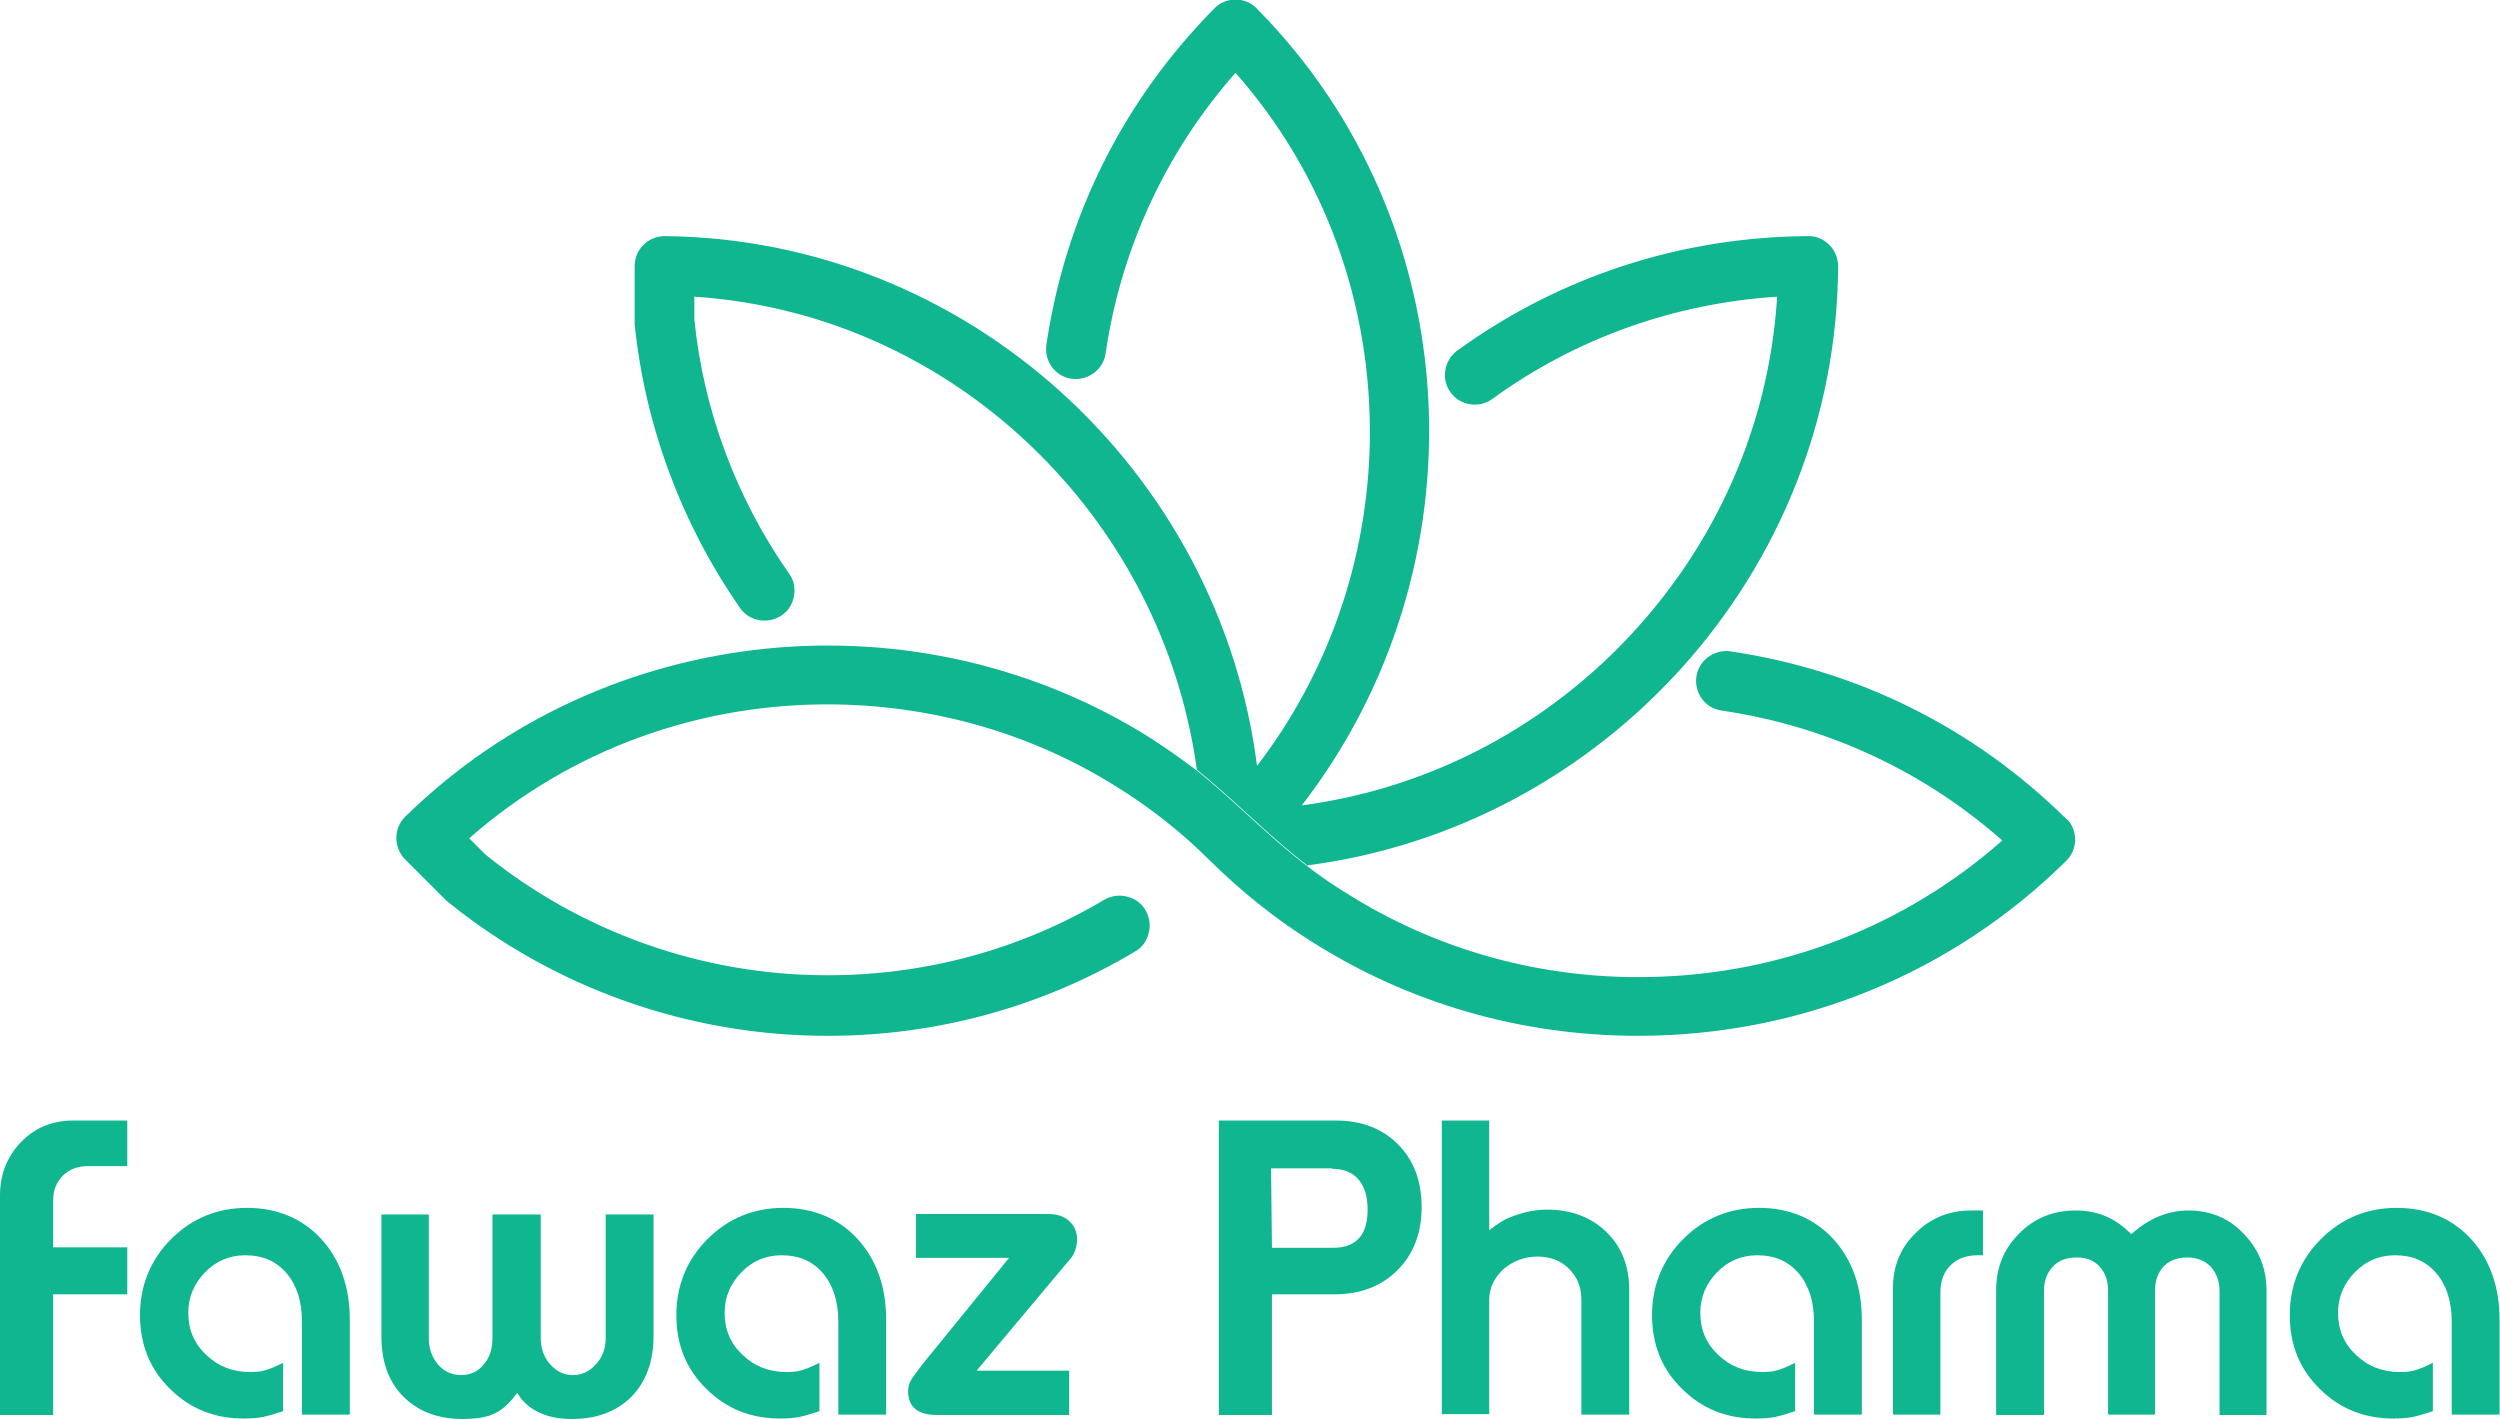
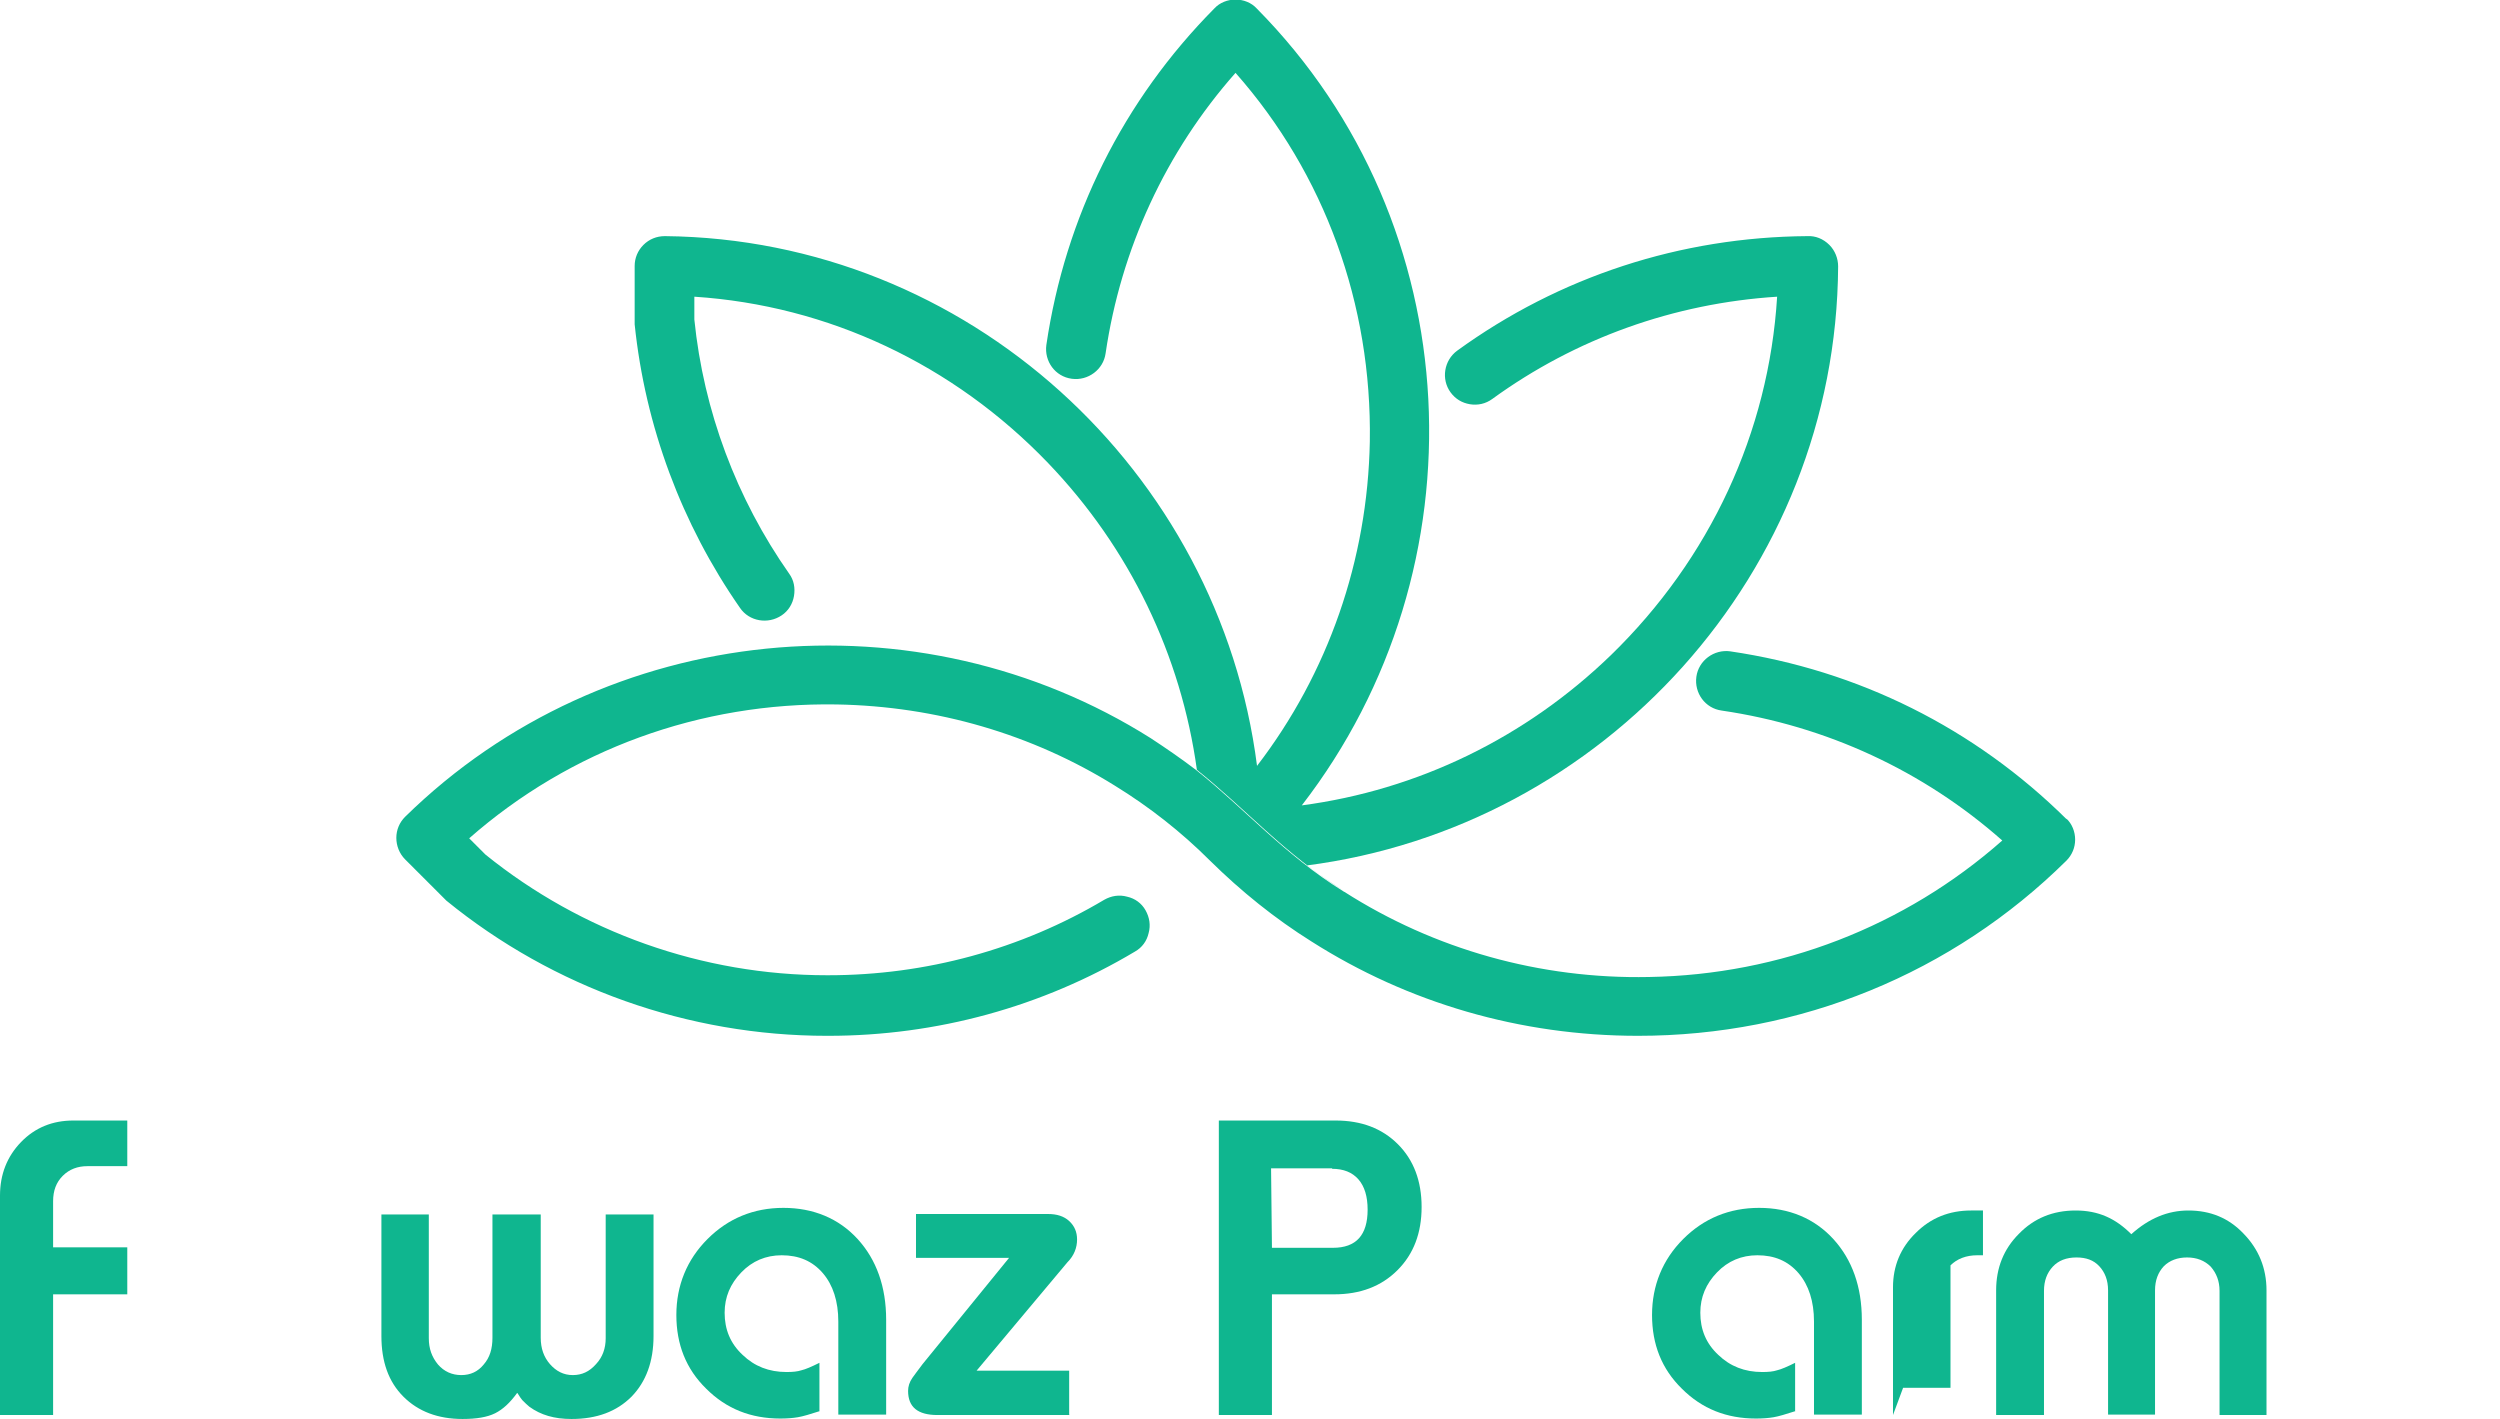
<svg xmlns="http://www.w3.org/2000/svg" id="Layer_1" data-name="Layer 1" viewBox="0 0 56.96 32.32">
  <defs>
    <style>
      .cls-1 {
        fill: #0fb68f;
      }
    </style>
  </defs>
  <g>
    <path class="cls-1" d="m29.76,19.72c6.78-.87,12.08-6.68,12.12-13.65,0-.18-.07-.36-.2-.49-.14-.14-.32-.21-.5-.2-2.89.02-5.65.92-7.98,2.61-.3.22-.37.65-.15.95.11.15.26.24.44.27.18.03.36-.01.51-.12,1.9-1.38,4.14-2.18,6.49-2.33-.19,3.09-1.53,5.97-3.78,8.16-1.95,1.89-4.41,3.08-7.05,3.43,4.18-5.41,3.85-13.23-1.03-18.16-.12-.13-.3-.2-.48-.2s-.36.07-.48.2c-2.08,2.1-3.4,4.75-3.83,7.67-.05.37.2.72.58.77.37.05.72-.21.77-.58.35-2.38,1.37-4.59,2.96-6.39,2.03,2.3,3.11,5.27,3.06,8.4-.05,2.7-.95,5.28-2.57,7.39-.86-6.73-6.6-12-13.49-12.07-.19,0-.36.07-.49.2-.13.13-.2.3-.2.48v1.26s0,.04,0,.07c.24,2.32,1.07,4.55,2.4,6.46.21.31.64.38.95.17.15-.1.25-.26.28-.44.03-.18,0-.36-.11-.51-1.2-1.71-1.95-3.71-2.16-5.79v-.52c3.05.2,5.9,1.54,8.06,3.79,1.86,1.94,3.03,4.38,3.39,6.99,1.08.86,2.01,1.93,3.35,2.76-.29-.19-.58-.38-.85-.59Z" />
    <path class="cls-1" d="m47.09,18.67c-2.1-2.08-4.75-3.4-7.67-3.83-.37-.05-.72.21-.77.58-.05.37.2.72.58.77,2.38.35,4.59,1.37,6.39,2.96-2.22,1.96-5.06,3.06-8.05,3.11-2.48.05-4.89-.63-6.94-1.94,0,0-.01,0-.02-.01-1.34-.83-2.27-1.9-3.35-2.76,0,0,0,0,0,0-.34-.26-.69-.5-1.04-.73-5.29-3.34-12.41-2.7-16.99,1.79-.13.13-.2.3-.2.48,0,.18.07.36.2.49l.89.89s.03.03.05.05c2.44,1.99,5.52,3.08,8.67,3.08h.03c2.47,0,4.88-.66,6.99-1.92.16-.09.27-.24.31-.42.05-.18.02-.36-.07-.52-.09-.16-.24-.27-.42-.31-.18-.05-.36-.02-.52.07-1.9,1.13-4.07,1.72-6.29,1.72h-.03c-2.83,0-5.59-.98-7.78-2.75l-.37-.37c2.3-2.02,5.26-3.1,8.37-3.05,2.28.04,4.46.68,6.34,1.85.78.48,1.51,1.05,2.17,1.71,0,0,0,0,0,0,0,0,0,0,0,0,0,0,0,0,0,0,0,0,0,0,0,0,.71.7,1.48,1.32,2.31,1.84,2.2,1.4,4.76,2.15,7.44,2.15h0c3.69,0,7.16-1.42,9.76-3.99.13-.13.2-.3.2-.48s-.07-.36-.2-.48Z" />
  </g>
  <g>
    <path class="cls-1" d="m0,32.24v-5c0-.48.16-.89.48-1.22.32-.33.72-.49,1.19-.49h1.23v1.04h-.91c-.22,0-.41.07-.56.22s-.22.34-.22.58v1.05h1.69v1.07h-1.69v2.75H0Z" />
-     <path class="cls-1" d="m6.46,32.15c-.22.07-.38.12-.5.14-.12.02-.25.03-.4.03-.67,0-1.23-.22-1.69-.68-.46-.45-.68-1.01-.68-1.68s.24-1.26.71-1.73c.47-.47,1.05-.71,1.73-.71s1.26.24,1.69.71c.43.47.65,1.09.65,1.84v2.16h-1.09v-2.12c0-.46-.12-.83-.35-1.1-.24-.28-.55-.41-.94-.41-.36,0-.67.13-.92.39s-.38.56-.38.92c0,.38.13.7.41.96.27.26.6.39,1,.39.14,0,.25-.01.34-.04.09-.02.23-.08.41-.17v1.1Z" />
    <path class="cls-1" d="m11.78,31.74c-.16.22-.32.37-.5.46-.18.09-.43.13-.74.13-.56,0-1.01-.17-1.35-.51-.34-.34-.5-.8-.5-1.38v-2.77h1.08v2.82c0,.24.07.43.21.6.14.16.32.24.53.24s.38-.08.51-.24c.14-.16.2-.36.2-.61v-2.81h1.1v2.81c0,.24.07.44.21.6.14.16.31.25.52.25s.38-.08.53-.25c.15-.16.22-.36.22-.59v-2.82h1.09v2.77c0,.58-.17,1.04-.5,1.38-.34.34-.79.51-1.37.51-.39,0-.7-.09-.96-.28-.05-.04-.1-.09-.16-.15-.02-.02-.06-.08-.11-.16Z" />
    <path class="cls-1" d="m18.68,32.15c-.22.07-.38.12-.5.14-.12.02-.25.03-.4.03-.67,0-1.23-.22-1.69-.68-.46-.45-.68-1.01-.68-1.68s.24-1.26.71-1.73c.47-.47,1.05-.71,1.73-.71s1.26.24,1.69.71c.43.47.65,1.09.65,1.84v2.16h-1.09v-2.12c0-.46-.12-.83-.35-1.1-.24-.28-.55-.41-.94-.41-.36,0-.67.13-.92.39s-.38.56-.38.92c0,.38.13.7.41.96.27.26.6.39,1,.39.14,0,.25-.01.34-.04.09-.02.23-.08.41-.17v1.1Z" />
    <path class="cls-1" d="m24.37,32.24h-3.01c-.45,0-.67-.18-.67-.55,0-.1.03-.2.1-.3.04-.06.12-.16.23-.31l1.97-2.42h-2.12v-1h3.01c.2,0,.36.05.48.16s.18.25.18.42c0,.19-.07.37-.22.52l-2.07,2.47h2.11v1Z" />
    <path class="cls-1" d="m27.77,25.53h2.66c.59,0,1.06.18,1.42.54.36.36.54.84.54,1.43s-.18,1.07-.55,1.44c-.37.37-.85.55-1.44.55h-1.42v2.75h-1.21v-6.71Zm2.58,1.09h-1.39l.02,1.81h1.39c.53,0,.79-.29.79-.87,0-.3-.07-.53-.21-.69-.14-.16-.34-.24-.6-.24Z" />
-     <path class="cls-1" d="m32.85,32.24v-6.71h1.08v2.5c.1-.08.19-.14.27-.19.08-.05.14-.08.17-.09.29-.12.58-.19.87-.19.56,0,1.01.17,1.36.51.35.34.52.78.52,1.32v2.84h-1.09v-2.61c0-.29-.09-.52-.28-.71s-.43-.28-.72-.28-.56.1-.78.29c-.21.2-.32.43-.32.7v2.6h-1.08Z" />
    <path class="cls-1" d="m40.91,32.15c-.22.07-.38.12-.5.14-.12.02-.25.03-.4.03-.67,0-1.23-.22-1.69-.68-.46-.45-.68-1.01-.68-1.68s.24-1.26.71-1.73c.47-.47,1.05-.71,1.73-.71s1.26.24,1.69.71c.43.47.65,1.09.65,1.84v2.16h-1.09v-2.12c0-.46-.12-.83-.35-1.1-.24-.28-.55-.41-.94-.41-.36,0-.67.13-.92.39s-.38.56-.38.92c0,.38.13.7.41.96.27.26.6.39,1,.39.14,0,.25-.01.34-.04.09-.02.23-.08.41-.17v1.1Z" />
-     <path class="cls-1" d="m43.13,32.24v-2.91c0-.48.17-.9.52-1.24.34-.34.76-.51,1.26-.51h.27v1.02h-.13c-.25,0-.46.08-.61.23s-.23.36-.23.61v2.79h-1.08Z" />
+     <path class="cls-1" d="m43.13,32.24v-2.91c0-.48.17-.9.52-1.24.34-.34.76-.51,1.26-.51h.27v1.02h-.13c-.25,0-.46.08-.61.23v2.79h-1.08Z" />
    <path class="cls-1" d="m45.48,32.24v-2.84c0-.51.17-.94.52-1.29.34-.35.77-.53,1.29-.53s.91.18,1.27.54c.4-.36.83-.54,1.3-.54.5,0,.92.17,1.26.53.34.35.52.78.52,1.29v2.84h-1.07v-2.83c0-.22-.07-.4-.2-.55-.14-.14-.32-.21-.54-.21s-.4.07-.53.2c-.13.14-.2.32-.2.55v2.83h-1.07v-2.83c0-.23-.07-.41-.2-.55-.13-.14-.3-.2-.52-.2-.23,0-.41.07-.54.21-.13.14-.2.32-.2.55v2.83h-1.08Z" />
-     <path class="cls-1" d="m55.44,32.15c-.22.07-.38.12-.5.14-.12.02-.25.03-.4.03-.67,0-1.23-.22-1.69-.68-.46-.45-.68-1.01-.68-1.68s.24-1.26.71-1.73c.47-.47,1.05-.71,1.73-.71s1.26.24,1.69.71c.43.47.65,1.09.65,1.84v2.16h-1.09v-2.12c0-.46-.12-.83-.35-1.1-.24-.28-.55-.41-.94-.41-.36,0-.67.13-.92.39s-.38.56-.38.92c0,.38.13.7.41.96.27.26.6.39,1,.39.14,0,.25-.01.34-.04.09-.02.23-.08.41-.17v1.1Z" />
  </g>
</svg>